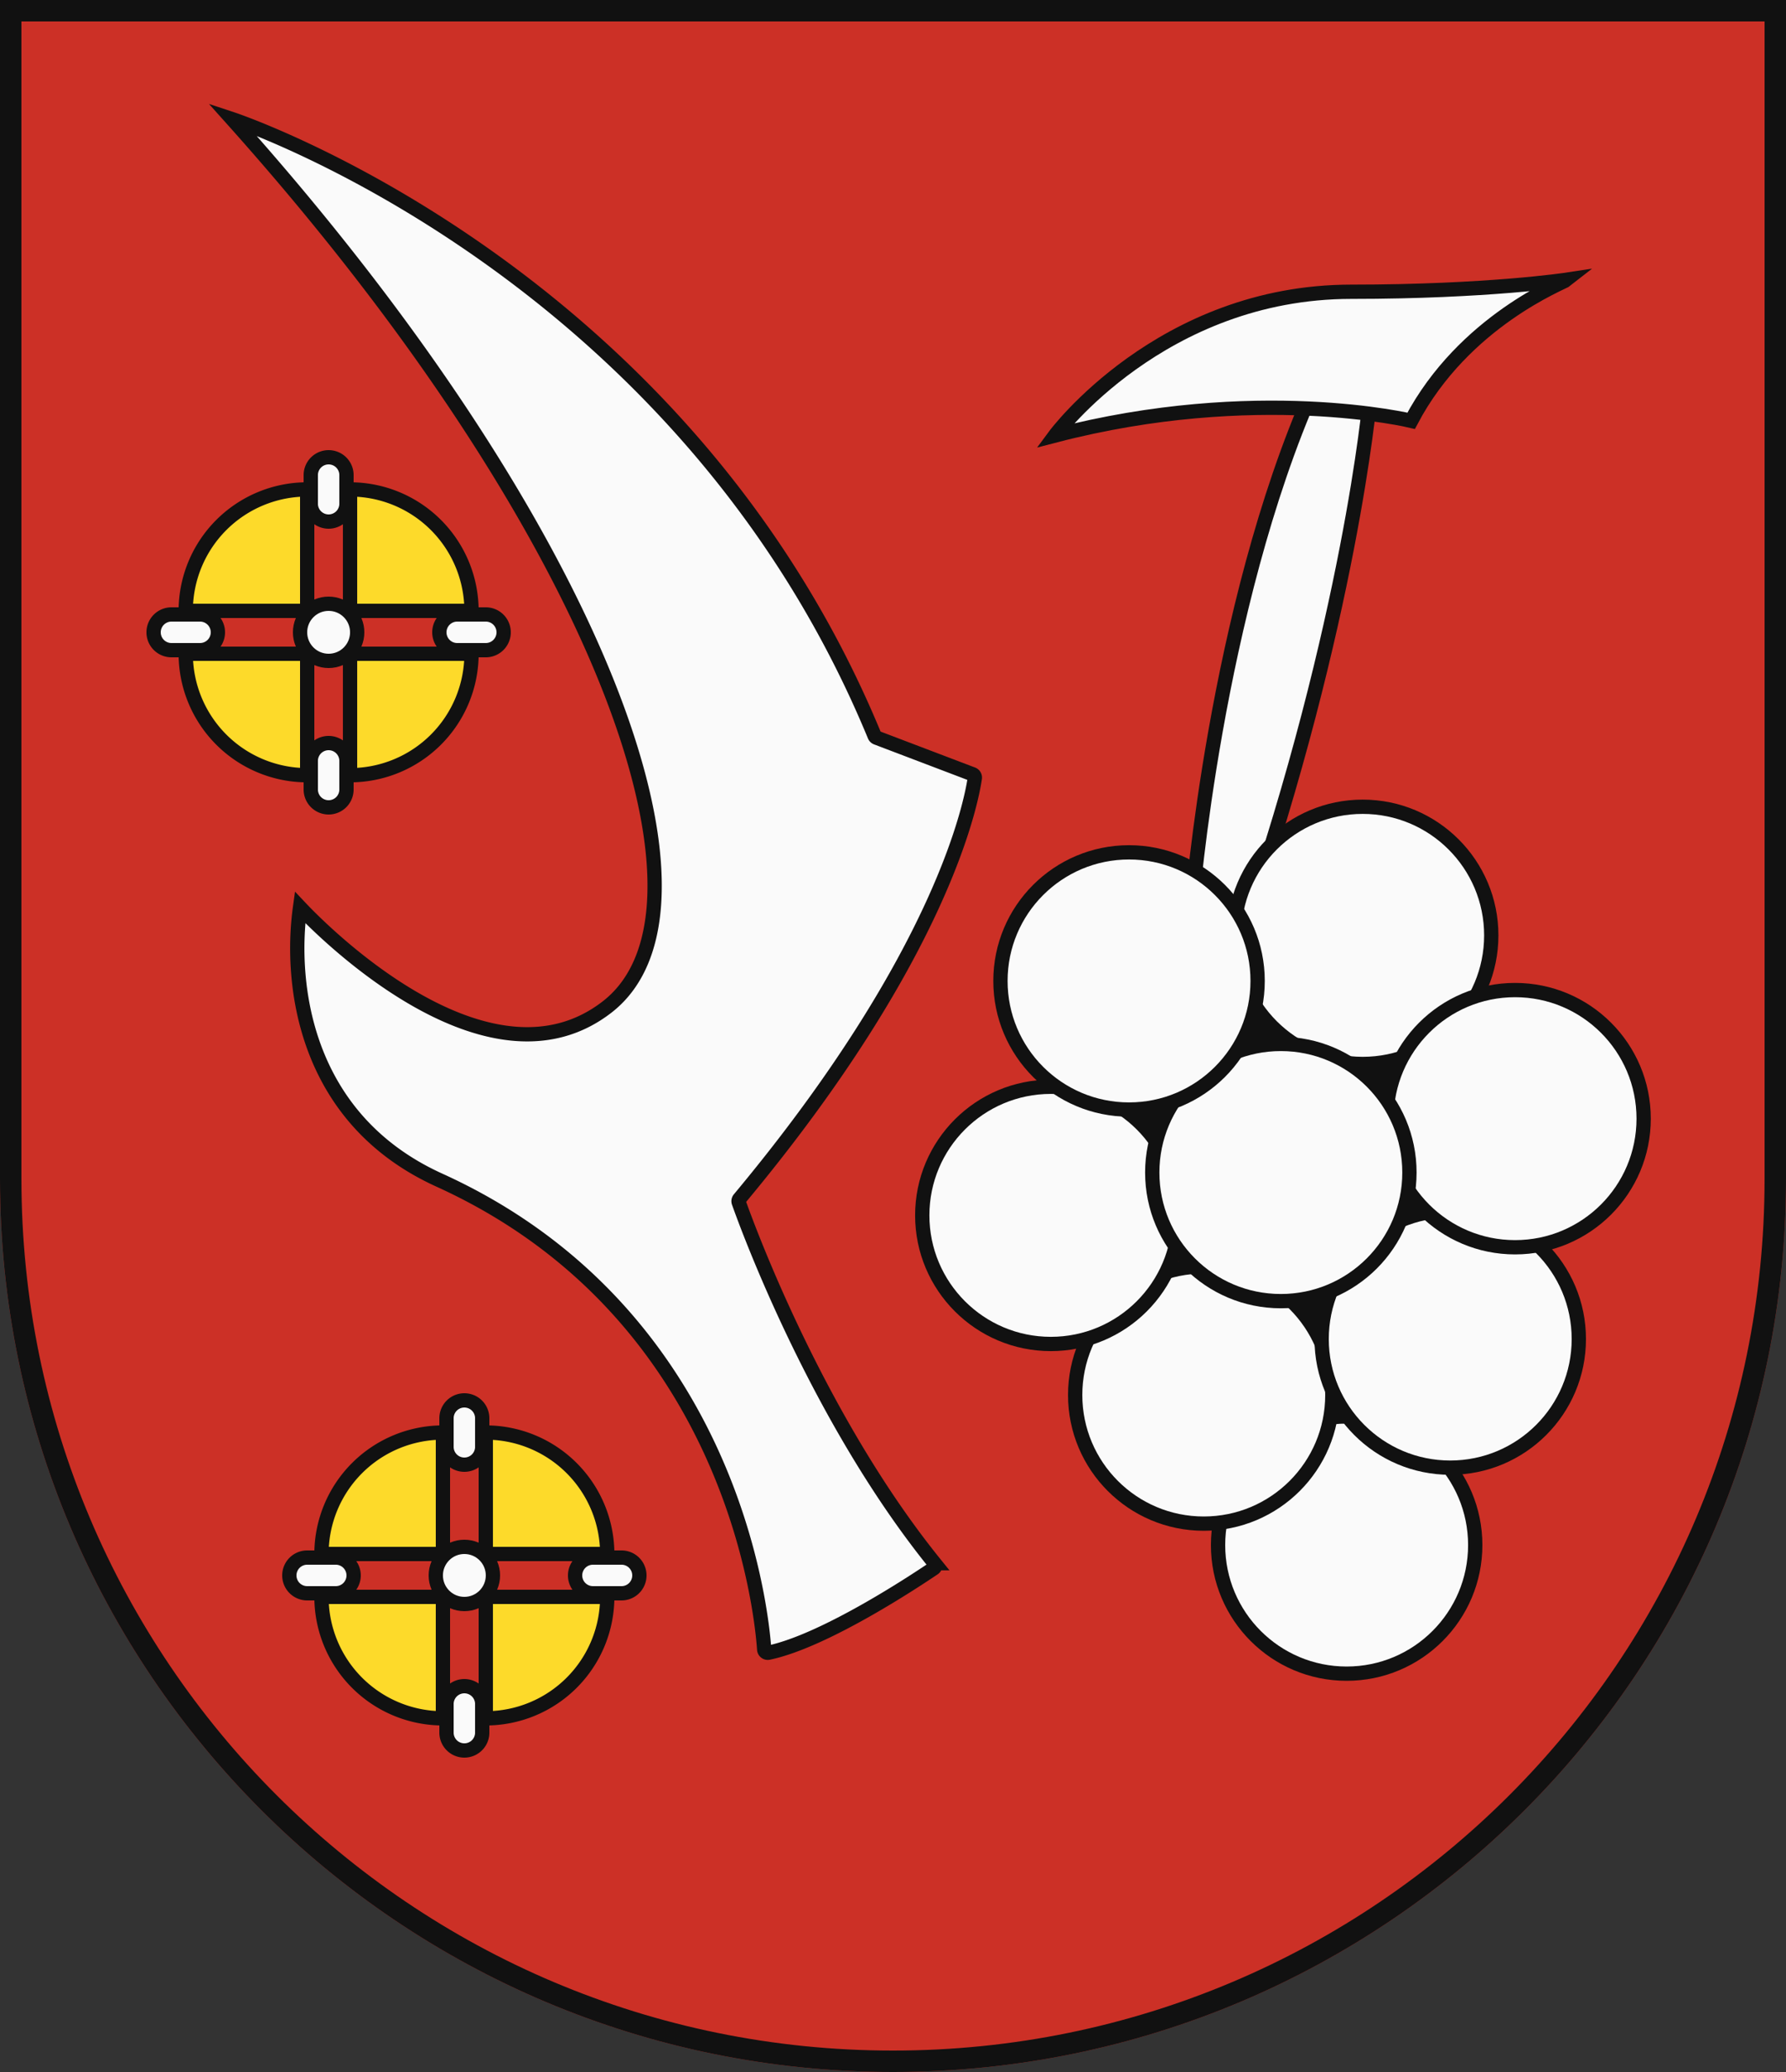
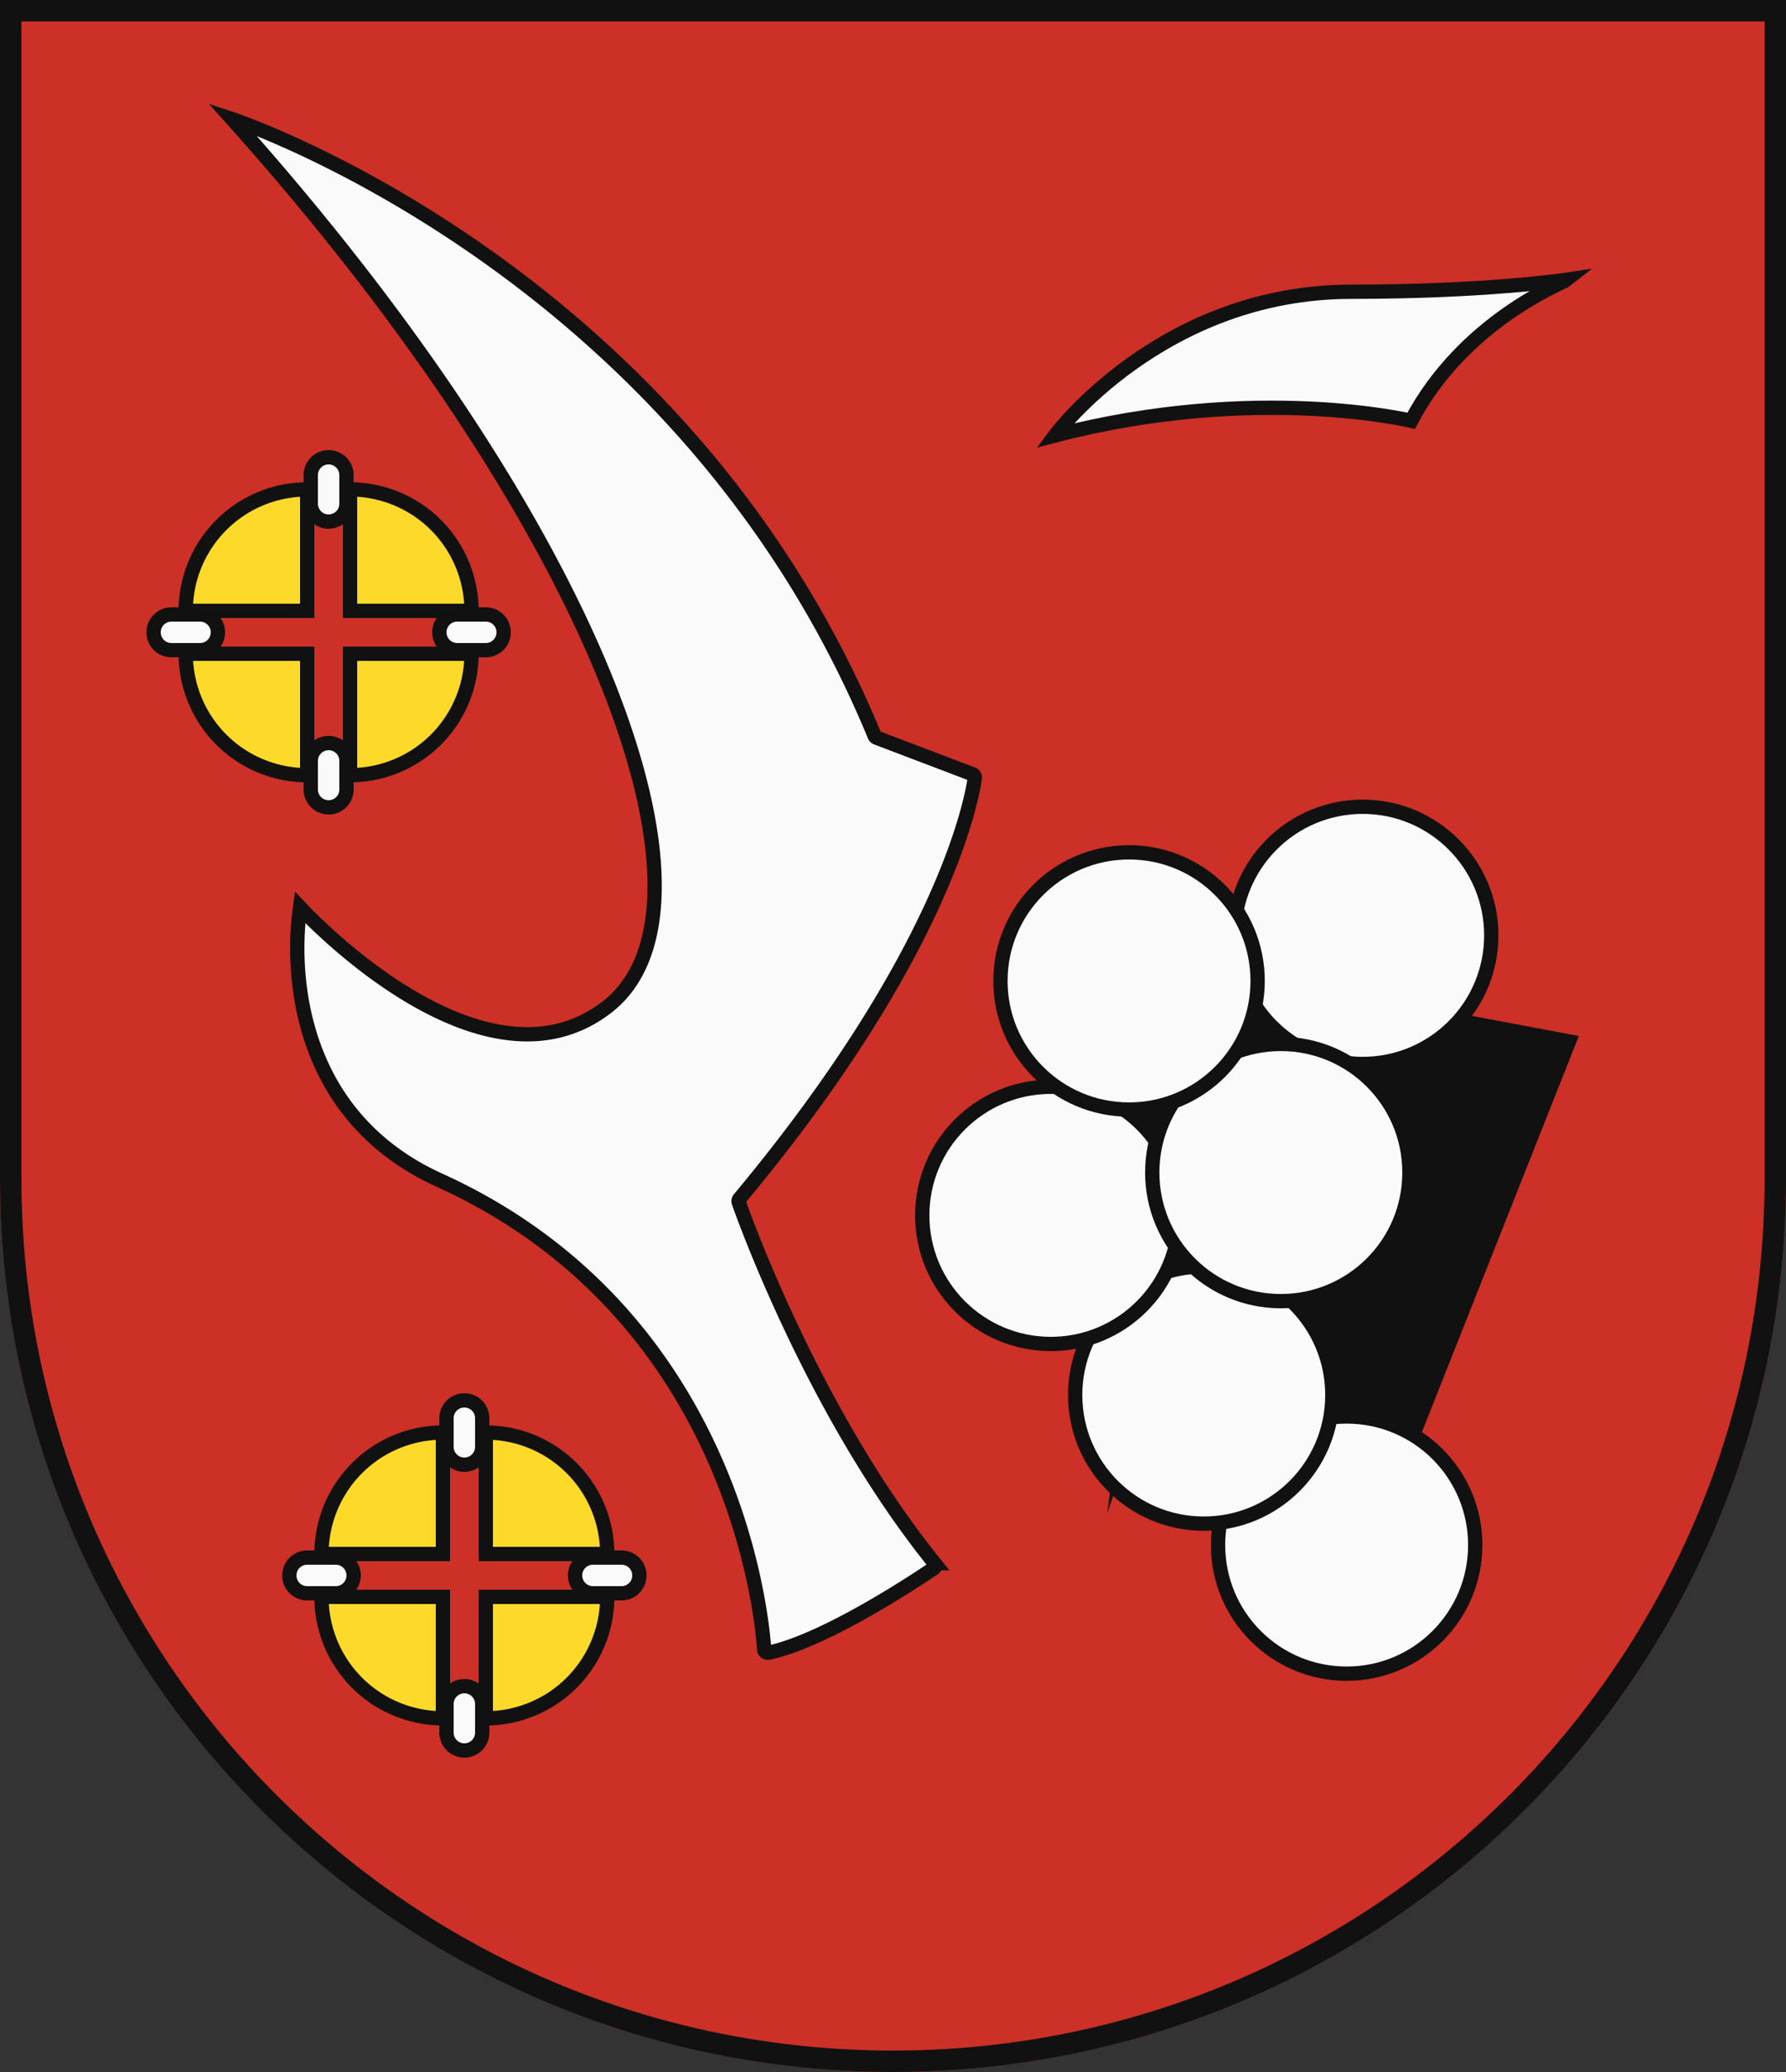
<svg xmlns="http://www.w3.org/2000/svg" xmlns:xlink="http://www.w3.org/1999/xlink" width="500" height="580" viewBox="0 0 500 580">
  <rect x="0" y="0" width="500" height="580" fill="#333333" stroke="none" />
  <title>Coat of Arms of Vajnory</title>
  <path id="field" d="M500,330V0H0V330C0,468.07,111.93,580,250,580S500,468.07,500,330Z" fill="#cc3026" />
  <g id="coa" fill="#fafafa" stroke="#111" stroke-miterlimit="200" stroke-width="4">
    <g id="rose">
      <g id="leaf">
        <path d="M86,137a34,34,0,0,0-34,34H86Z" fill="#fdda2a" />
        <path d="M97,133v8a5,5,0,0,1-5,5h0a5,5,0,0,1-5-5v-8a5,5,0,0,1,5-5h0A5,5,0,0,1,97,133Z" />
      </g>
      <use xlink:href="#leaf" transform="rotate(90 92 177)" />
      <use xlink:href="#leaf" transform="rotate(180 92 177)" />
      <use xlink:href="#leaf" transform="rotate(270 92 177)" />
-       <circle cx="92" cy="177" r="8" />
    </g>
    <use xlink:href="#rose" x="38" y="264" />
    <path d="M84,254c8.9,9.45,53.82,52.88,86,27.85,36-28-2-133.5-105-248.5,0,0,125.75,41.58,179.84,172.6a1,1,0,0,0,.56.55l26.87,10.22a1,1,0,0,1,.64,1.07C272,224,264.22,266.94,207,335.58a1,1,0,0,0-.18,1c2.1,5.94,21.7,60,54.81,101a1,1,0,0,1-.174,1.4l-.036.027c-4.99,3.36-30.42,20.3-46.27,23.62a1,1,0,0,1-1.19-.764,1.037,1.037,0,0,1-.02-.136c-.73-10.61-9-94.17-90.94-131.38C84.67,312.94,81.117,274.716,84,254Z" />
    <polygon points="292 261.83 377 454.064 442 290 292 261.83" fill="#111" stroke="none" />
-     <path d="M333.67,253.5s6.47-82.55,33.9-144.56l15.92,2.94s-5.5,61.75-35.16,148.06Z" />
+     <path d="M333.67,253.5l15.92,2.94s-5.5,61.75-35.16,148.06Z" />
    <path d="M438.69,78.29c-1.041.838-28.839,11.433-43.63,39.5,0,0-43.5-10.5-99.75,4.13,0,0,29.749-40.25,83-40.25C416.489,81.67,438.69,78.29,438.69,78.29Z" />
    <circle cx="377" cy="432.5" r="36" />
    <circle cx="337" cy="390.5" r="36" />
-     <circle cx="406" cy="374.83" r="36" />
    <circle cx="294.19" cy="340.21" r="36" />
    <circle cx="381.49" cy="261.83" r="36" />
-     <circle cx="424.15" cy="313.14" r="36" />
    <circle cx="358.58" cy="328.22" r="36" />
    <circle cx="316.08" cy="274.59" r="36" />
  </g>
  <path id="border" d="M497,330V3H3V330C3,466.414,113.586,577,250,577S497,466.414,497,330Z" fill="none" stroke="#111" stroke-width="6" />
</svg>